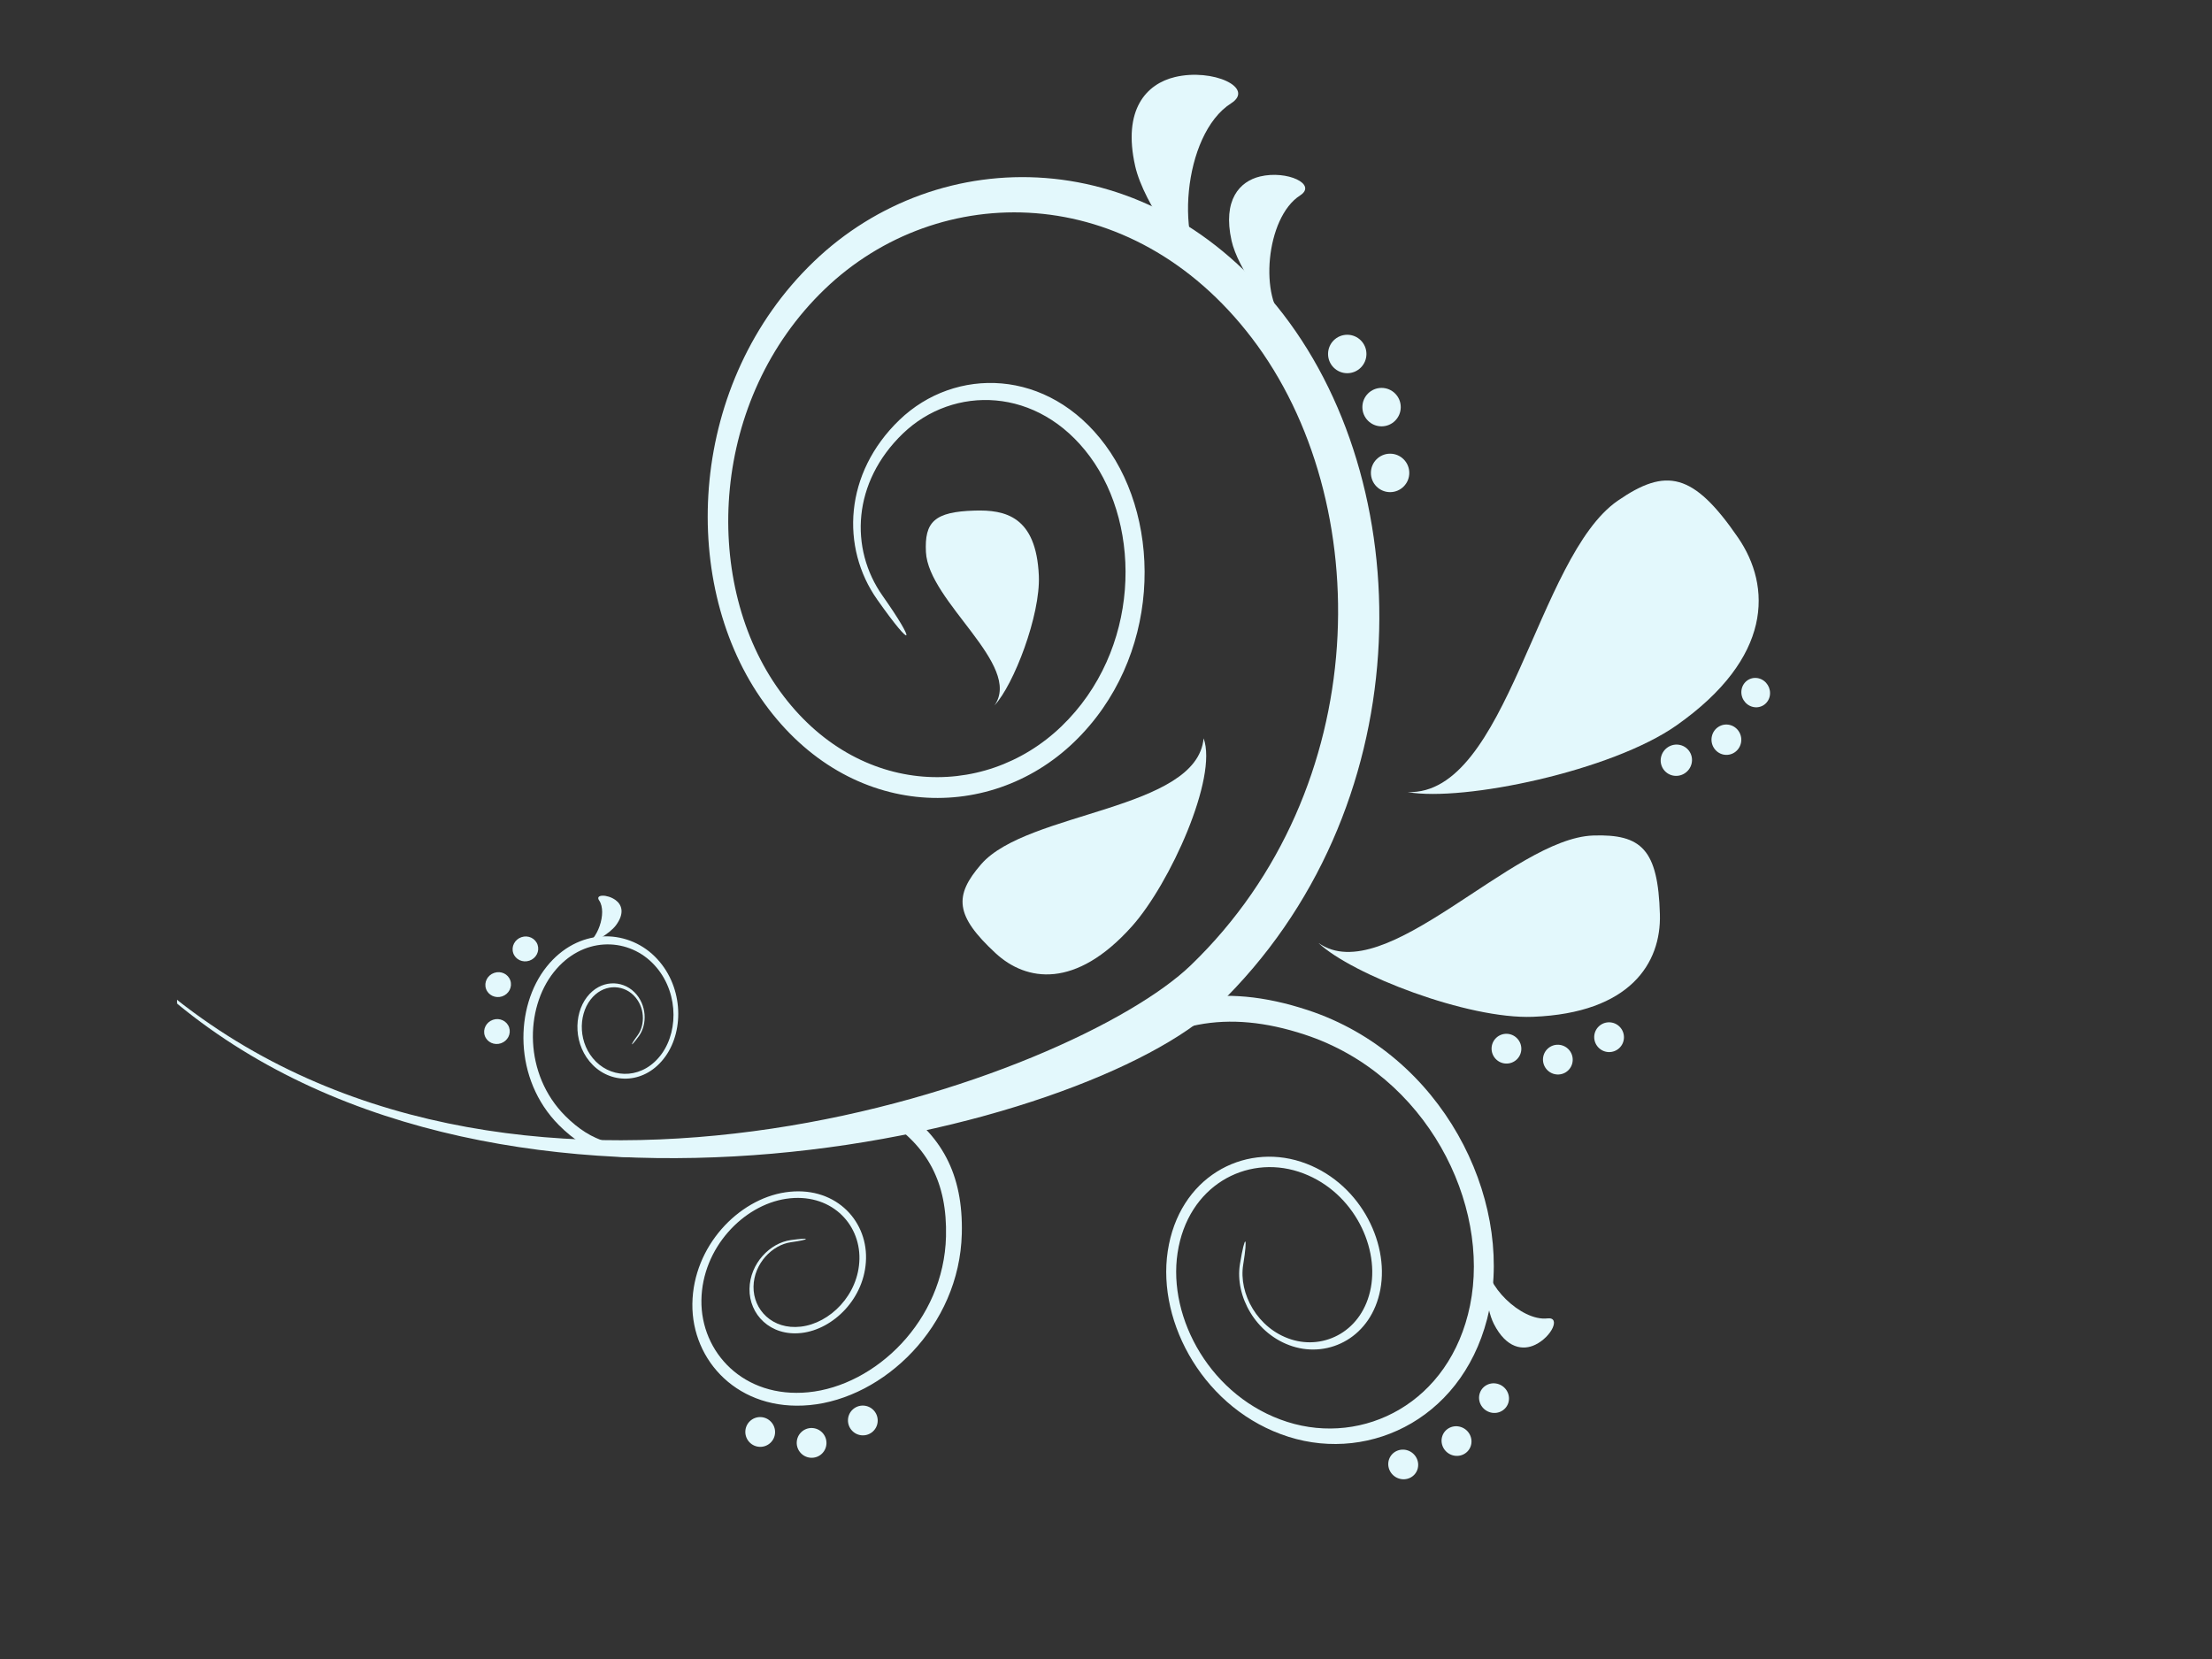
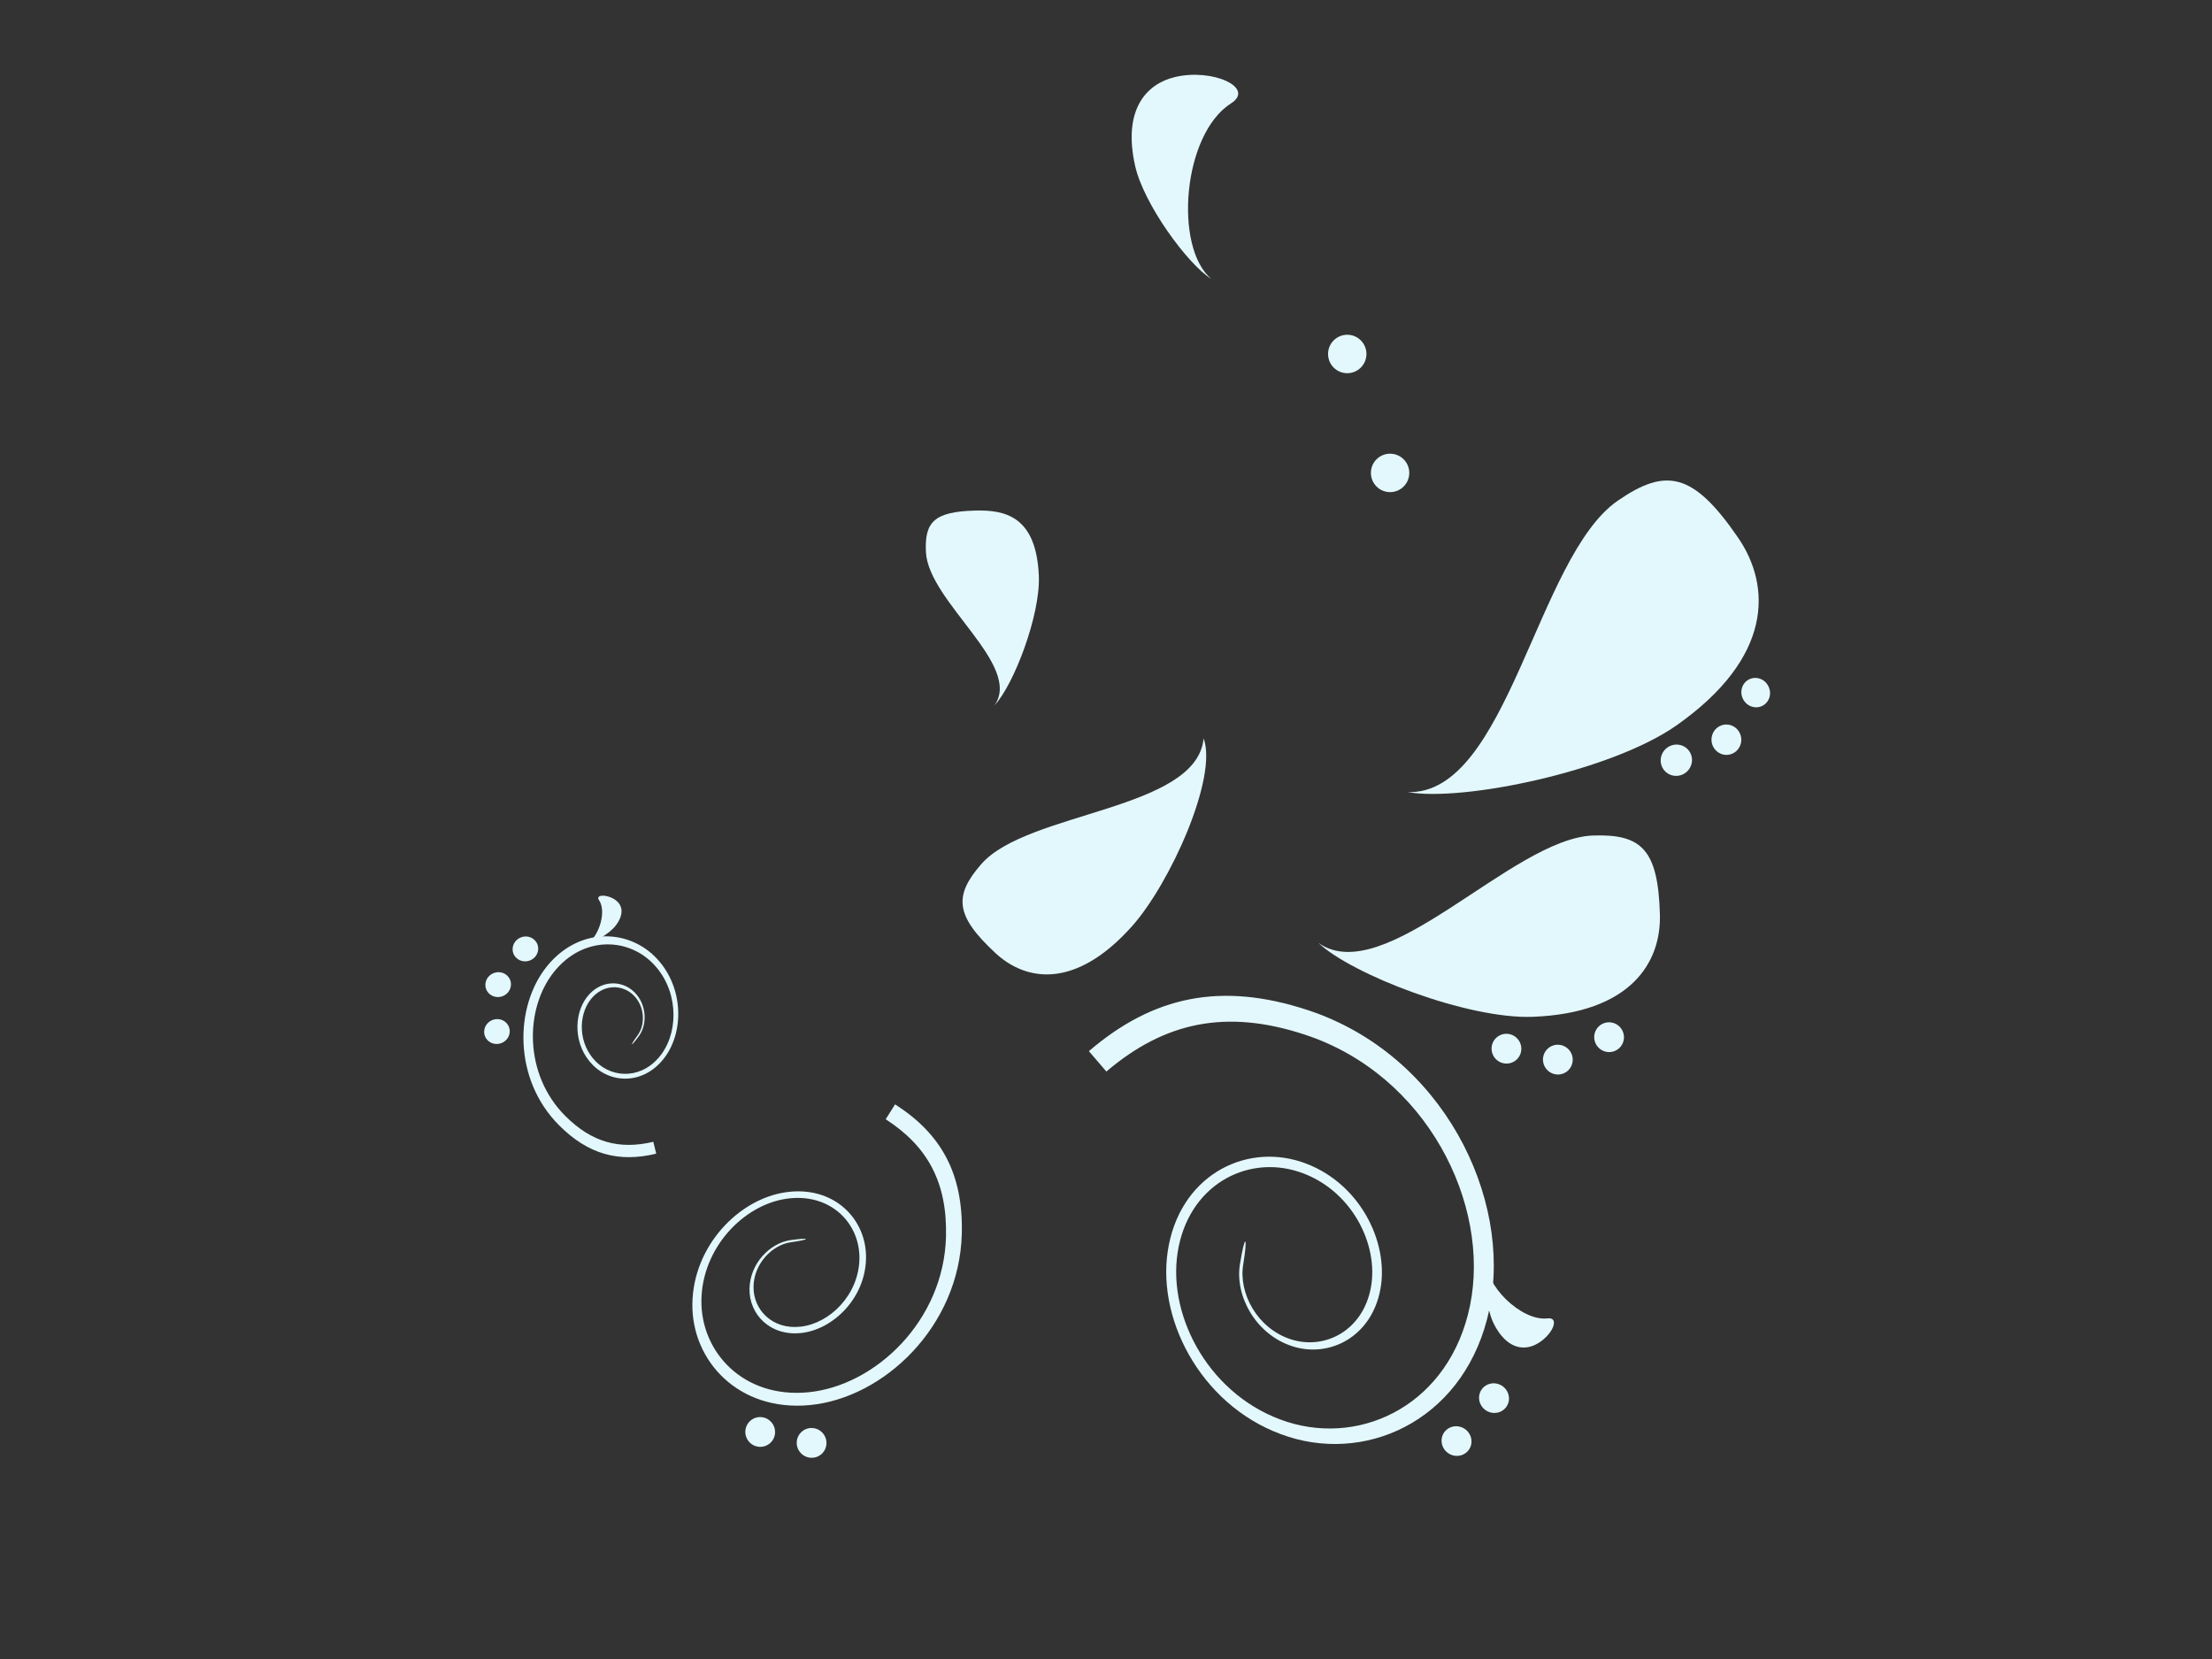
<svg xmlns="http://www.w3.org/2000/svg" width="640" height="480">
  <rect width="100%" height="100%" fill="#333333" stroke="none" />
  <g>
    <title>Layer 1</title>
    <g id="layer1">
      <g id="g2929">
-         <path clip-rule="evenodd" d="m253.789,173.45c-10.575,-15.011 -9.586,-36.534 6.463,-51.966c16.049,-15.432 42.987,-15.089 59.525,7.246c16.803,22.698 16.01,61.866 -8.989,85.954c-25.008,24.099 -66.527,22.463 -90.752,-12.807c-23.638,-34.419 -20.837,-91.33 15.403,-126.17c36.201,-34.801 97.342,-34.82 135.854,15.236c39.971,51.946 39.53,143.629 -19.065,200.148c-37.454,36.143 -205.573,77.964 -300.987,-0.714l-0.039,-1.107c101.573,80.079 259.449,22.688 293.369,-10.027c53.072,-51.183 53.689,-134.248 17.586,-181.495c-34.908,-45.68 -90.566,-45.787 -123.555,-14.071c-33.019,31.746 -35.496,83.604 -13.934,114.9c22.051,32 59.76,33.43 82.458,11.564c22.688,-21.866 23.452,-57.42 8.216,-78.062c-15.012,-20.338 -39.511,-20.681 -54.111,-6.639c-14.6,14.052 -15.501,33.303 -5.865,46.953c9.723,13.787 9.116,16.235 -1.577,1.057l0,0l0,0z" id="path5" fill-rule="evenodd" fill="#e3f8fc" />
        <path clip-rule="evenodd" d="m358.75,365.774c-1.498,9.146 4.524,20.328 15.217,23.755c10.683,3.417 22.815,-2.693 25.41,-16.441c2.634,-13.973 -6.326,-31.53 -22.982,-36.955c-16.715,-5.435 -35.3,4.485 -38.532,25.88c-3.143,20.857 10.752,46.013 34.918,53.69c24.059,7.648 51.692,-5.895 58.155,-36.926c6.698,-32.235 -13.523,-73.665 -52.554,-86.522c-25.077,-8.264 -44.759,-4.054 -63.335,11.878l5.062,5.895c16.872,-14.365 34.693,-18.154 57.401,-10.683c35.359,11.623 53.797,49.107 47.814,78.375c-5.787,28.289 -30.923,40.666 -52.857,33.685c-22.022,-7.001 -34.654,-29.944 -31.755,-48.921c2.967,-19.427 19.848,-28.407 35.016,-23.471c15.119,4.916 23.276,20.847 20.906,33.547c-2.34,12.504 -13.376,18.076 -23.09,14.962c-9.743,-3.114 -15.217,-13.298 -13.846,-21.621c1.381,-8.401 0.558,-9.38 -0.95,-0.127z" id="path7" fill-rule="evenodd" fill="#e3f8fc" />
        <path clip-rule="evenodd" d="m228.791,358.793c-5.983,0.823 -11.819,6.747 -11.936,14.11c-0.127,7.354 5.973,13.787 15.021,12.769c9.195,-1.038 18.458,-10.047 18.693,-21.533c0.245,-11.515 -9.42,-21.258 -23.354,-19.163c-13.601,2.037 -26.654,15.599 -26.889,32.225c-0.235,16.558 13.386,31.266 33.939,29.337c21.347,-1.998 43.349,-22.659 44.015,-49.597c0.431,-17.312 -5.885,-28.837 -19.31,-37.415l-2.712,4.308c12.122,7.814 17.831,18.252 17.449,33.92c-0.597,24.411 -20.475,43.193 -39.844,45.073c-18.703,1.821 -31.139,-11.555 -30.923,-26.654c0.225,-15.148 12.142,-27.486 24.509,-29.327c12.661,-1.88 21.425,6.972 21.209,17.43c-0.215,10.428 -8.607,18.615 -16.97,19.564c-8.225,0.95 -13.777,-4.896 -13.67,-11.594c0.118,-6.698 5.435,-12.093 10.869,-12.837c5.493,-0.755 5.953,-1.45 -0.098,-0.617z" id="path9" fill-rule="evenodd" fill="#e3f8fc" />
        <path clip-rule="evenodd" d="m184.824,299.816c2.497,-3.388 2.36,-9.165 -1.283,-12.759c-3.633,-3.584 -9.821,-3.613 -13.709,1.41c-3.946,5.111 -3.927,14.071 1.723,19.711c5.67,5.65 15.256,5.474 20.974,-2.526c5.581,-7.794 5.121,-20.847 -3.114,-28.945c-8.196,-8.059 -22.208,-8.284 -31.227,2.947c-9.361,11.662 -9.684,32.607 3.515,45.876c8.48,8.519 17.342,10.879 28.162,8.264l-0.842,-3.437c-9.812,2.34 -17.831,0.186 -25.508,-7.52c-11.966,-12.005 -11.731,-30.982 -3.261,-41.596c8.176,-10.262 20.935,-10.076 28.407,-2.722c7.501,7.373 7.902,19.271 2.81,26.36c-5.209,7.246 -13.914,7.393 -19.055,2.272c-5.131,-5.111 -5.16,-13.249 -1.577,-17.9c3.525,-4.583 9.156,-4.563 12.465,-1.293c3.31,3.271 3.437,8.529 1.165,11.613c-2.291,3.114 -2.164,3.682 0.353,0.245z" id="path11" fill-rule="evenodd" fill="#e3f8fc" />
        <path clip-rule="evenodd" d="m287.749,204.08c5.533,-5.885 13.317,-26.096 12.818,-37.523c-0.754,-17.234 -9.772,-19.085 -18.546,-18.83c-11.75,0.333 -14.551,3.319 -14.12,12.005c0.724,14.403 28.014,32.685 19.848,44.348z" id="path13" fill-rule="evenodd" fill="#e3f8fc" />
        <path clip-rule="evenodd" d="m348.243,213.627c4.152,11.339 -9.714,42.037 -20.72,54.365c-16.304,18.252 -30.59,16.01 -39.472,7.794c-11.77,-10.898 -12.074,-16.637 -4.162,-25.743c13.307,-15.324 62.405,-15.502 64.353,-36.416z" id="path15" fill-rule="evenodd" fill="#e3f8fc" />
        <path clip-rule="evenodd" d="m350.466,80.7c-6.815,-4.22 -19.535,-21.621 -22.022,-32.637c-3.711,-16.421 3.29,-23.814 11.515,-25.773c10.947,-2.595 23.276,3.124 16.216,7.618c-14.032,8.93 -16.568,41.674 -5.709,50.791z" id="path17" fill-rule="evenodd" fill="#e3f8fc" />
-         <path clip-rule="evenodd" d="m372.076,93.185c-4.876,-3.045 -13.963,-15.589 -15.746,-23.54c-2.644,-11.839 2.36,-17.175 8.235,-18.585c7.824,-1.87 16.637,2.252 11.584,5.493c-10.026,6.442 -11.839,30.061 -4.073,36.632z" id="path19" fill-rule="evenodd" fill="#e3f8fc" />
        <path clip-rule="evenodd" d="m430.368,364.913c-1.195,3.466 -0.568,13.415 1.86,18.154c3.643,7.129 8.46,7.746 12.025,5.983c4.73,-2.321 7.364,-8.049 3.486,-7.599c-7.755,0.91 -18.556,-10.165 -17.371,-16.539z" id="path21" fill-rule="evenodd" fill="#e3f8fc" />
        <path clip-rule="evenodd" d="m168.912,273.534c2.242,-0.333 7.452,-3.349 9.283,-5.797c2.644,-3.554 1.694,-6.022 -0.098,-7.323c-2.379,-1.723 -5.983,-1.674 -4.759,0.088c2.458,3.562 -0.578,11.896 -4.426,13.032z" id="path23" fill-rule="evenodd" fill="#e3f8fc" />
        <path clip-rule="evenodd" d="m407.298,229.176c16.108,2.869 59.026,-6.11 77.768,-19.3c27.917,-19.633 27.476,-40.245 17.792,-54.346c-12.935,-18.83 -20.818,-20.318 -34.811,-10.644c-23.471,16.226 -31.863,85.26 -60.75,84.29z" id="path25" fill-rule="evenodd" fill="#e3f8fc" />
        <path clip-rule="evenodd" d="m381.477,272.839c9.704,9.136 43.183,22.091 62.052,21.356c28.172,-1.097 37.131,-15.579 36.73,-29.67c-0.529,-18.742 -5.317,-23.256 -19.31,-22.786c-23.413,0.803 -60.172,44.622 -79.472,31.099z" id="path27" fill-rule="evenodd" fill="#e3f8fc" />
        <path clip-rule="evenodd" d="m384.248,102.418c0,-3.075 2.487,-5.562 5.552,-5.562c3.065,0 5.552,2.487 5.552,5.562c0,3.075 -2.487,5.562 -5.552,5.562c-3.065,0 -5.552,-2.486 -5.552,-5.562z" id="path29" fill-rule="evenodd" fill="#e3f8fc" />
-         <path clip-rule="evenodd" d="m394.177,117.792c0,-3.075 2.487,-5.562 5.552,-5.562c3.065,0 5.552,2.487 5.552,5.562c0,3.075 -2.487,5.562 -5.552,5.562c-3.065,0 -5.552,-2.486 -5.552,-5.562z" id="path31" fill-rule="evenodd" fill="#e3f8fc" />
        <path clip-rule="evenodd" d="m396.645,136.828c0,-3.075 2.487,-5.562 5.552,-5.562c3.065,0 5.552,2.487 5.552,5.562c0,3.075 -2.487,5.562 -5.552,5.562c-3.065,0 -5.552,-2.488 -5.552,-5.562z" id="path33" fill-rule="evenodd" fill="#e3f8fc" />
-         <path clip-rule="evenodd" d="m252.771,408.037c1.635,1.733 1.557,4.465 -0.166,6.091c-1.723,1.625 -4.446,1.547 -6.081,-0.196c-1.635,-1.733 -1.567,-4.455 0.157,-6.081c1.733,-1.635 4.455,-1.547 6.091,0.186z" id="path35" fill-rule="evenodd" fill="#e3f8fc" />
        <path clip-rule="evenodd" d="m237.946,414.528c1.635,1.733 1.557,4.465 -0.166,6.091c-1.723,1.625 -4.446,1.537 -6.081,-0.196c-1.635,-1.733 -1.567,-4.455 0.166,-6.091c1.723,-1.625 4.446,-1.537 6.081,0.196z" id="path37" fill-rule="evenodd" fill="#e3f8fc" />
        <path clip-rule="evenodd" d="m223.072,411.366c1.635,1.733 1.567,4.455 -0.157,6.081c-1.734,1.635 -4.455,1.547 -6.091,-0.186c-1.635,-1.733 -1.557,-4.465 0.166,-6.091c1.724,-1.624 4.446,-1.546 6.081,0.196z" id="path39" fill-rule="evenodd" fill="#e3f8fc" />
        <path clip-rule="evenodd" d="m468.684,297.143c1.635,1.733 1.557,4.465 -0.166,6.091c-1.723,1.625 -4.446,1.547 -6.081,-0.196c-1.635,-1.733 -1.567,-4.455 0.157,-6.081c1.733,-1.635 4.455,-1.547 6.091,0.186z" id="path41" fill-rule="evenodd" fill="#e3f8fc" />
-         <path clip-rule="evenodd" d="m453.859,303.634c1.635,1.733 1.557,4.465 -0.166,6.091c-1.723,1.625 -4.446,1.537 -6.081,-0.196c-1.635,-1.733 -1.567,-4.455 0.166,-6.091c1.723,-1.624 4.446,-1.537 6.081,0.196z" id="path43" fill-rule="evenodd" fill="#e3f8fc" />
+         <path clip-rule="evenodd" d="m453.859,303.634c1.635,1.733 1.557,4.465 -0.166,6.091c-1.723,1.625 -4.446,1.537 -6.081,-0.196c-1.635,-1.733 -1.567,-4.455 0.166,-6.091c1.723,-1.624 4.446,-1.537 6.081,0.196" id="path43" fill-rule="evenodd" fill="#e3f8fc" />
        <path clip-rule="evenodd" d="m438.985,300.471c1.635,1.733 1.567,4.455 -0.157,6.081c-1.734,1.635 -4.455,1.547 -6.091,-0.186c-1.635,-1.733 -1.557,-4.465 0.167,-6.091c1.724,-1.624 4.446,-1.546 6.081,0.196z" id="path45" fill-rule="evenodd" fill="#e3f8fc" />
        <path clip-rule="evenodd" d="m144.941,301.853c-1.949,0.666 -4.044,-0.313 -4.681,-2.193c-0.636,-1.88 0.421,-3.936 2.37,-4.602c1.939,-0.666 4.034,0.323 4.671,2.203c0.646,1.869 -0.411,3.926 -2.36,4.592z" id="path47" fill-rule="evenodd" fill="#e3f8fc" />
        <path clip-rule="evenodd" d="m145.295,288.281c-1.949,0.656 -4.044,-0.323 -4.681,-2.203c-0.636,-1.87 0.421,-3.936 2.37,-4.592c1.939,-0.666 4.034,0.313 4.671,2.193c0.645,1.87 -0.412,3.936 -2.36,4.602z" id="path49" fill-rule="evenodd" fill="#e3f8fc" />
        <path clip-rule="evenodd" d="m153.176,277.95c-1.949,0.666 -4.044,-0.323 -4.681,-2.193c-0.636,-1.88 0.421,-3.936 2.37,-4.602c1.939,-0.666 4.034,0.313 4.671,2.193c0.646,1.881 -0.411,3.936 -2.36,4.602z" id="path51" fill-rule="evenodd" fill="#e3f8fc" />
        <path clip-rule="evenodd" d="m508.89,196.275c2.223,0.588 3.623,2.879 3.153,5.141c-0.48,2.272 -2.683,3.672 -4.925,3.104c-2.262,-0.558 -3.692,-2.889 -3.192,-5.18c0.51,-2.282 2.732,-3.652 4.965,-3.065z" id="path53" fill-rule="evenodd" fill="#e3f8fc" />
        <path clip-rule="evenodd" d="m500.469,209.749c2.301,0.548 3.75,2.889 3.241,5.229c-0.509,2.36 -2.801,3.848 -5.131,3.329c-2.34,-0.529 -3.819,-2.908 -3.28,-5.288c0.539,-2.371 2.859,-3.829 5.17,-3.271z" id="path55" fill-rule="evenodd" fill="#e3f8fc" />
        <path clip-rule="evenodd" d="m486.085,215.545c2.409,0.539 3.907,2.938 3.349,5.356c-0.558,2.438 -2.977,4.005 -5.425,3.486c-2.458,-0.529 -3.985,-2.957 -3.398,-5.415c0.588,-2.448 3.045,-3.984 5.474,-3.427z" id="path57" fill-rule="evenodd" fill="#e3f8fc" />
        <path clip-rule="evenodd" d="m433.658,400.497c2.262,0.813 3.476,3.28 2.712,5.503c-0.774,2.223 -3.231,3.368 -5.493,2.546c-2.262,-0.813 -3.476,-3.271 -2.712,-5.503c0.764,-2.223 3.222,-3.359 5.493,-2.546z" id="path59" fill-rule="evenodd" fill="#e3f8fc" />
        <path clip-rule="evenodd" d="m422.809,412.923c2.262,0.813 3.476,3.28 2.712,5.503c-0.774,2.223 -3.222,3.359 -5.493,2.546c-2.262,-0.813 -3.476,-3.28 -2.712,-5.503c0.764,-2.223 3.222,-3.368 5.493,-2.546z" id="path61" fill-rule="evenodd" fill="#e3f8fc" />
-         <path clip-rule="evenodd" d="m407.386,419.68c2.262,0.823 3.476,3.28 2.712,5.513c-0.764,2.223 -3.222,3.359 -5.493,2.546c-2.262,-0.813 -3.476,-3.28 -2.712,-5.503c0.774,-2.223 3.231,-3.368 5.493,-2.556z" id="path63" fill-rule="evenodd" fill="#e3f8fc" />
      </g>
    </g>
  </g>
</svg>